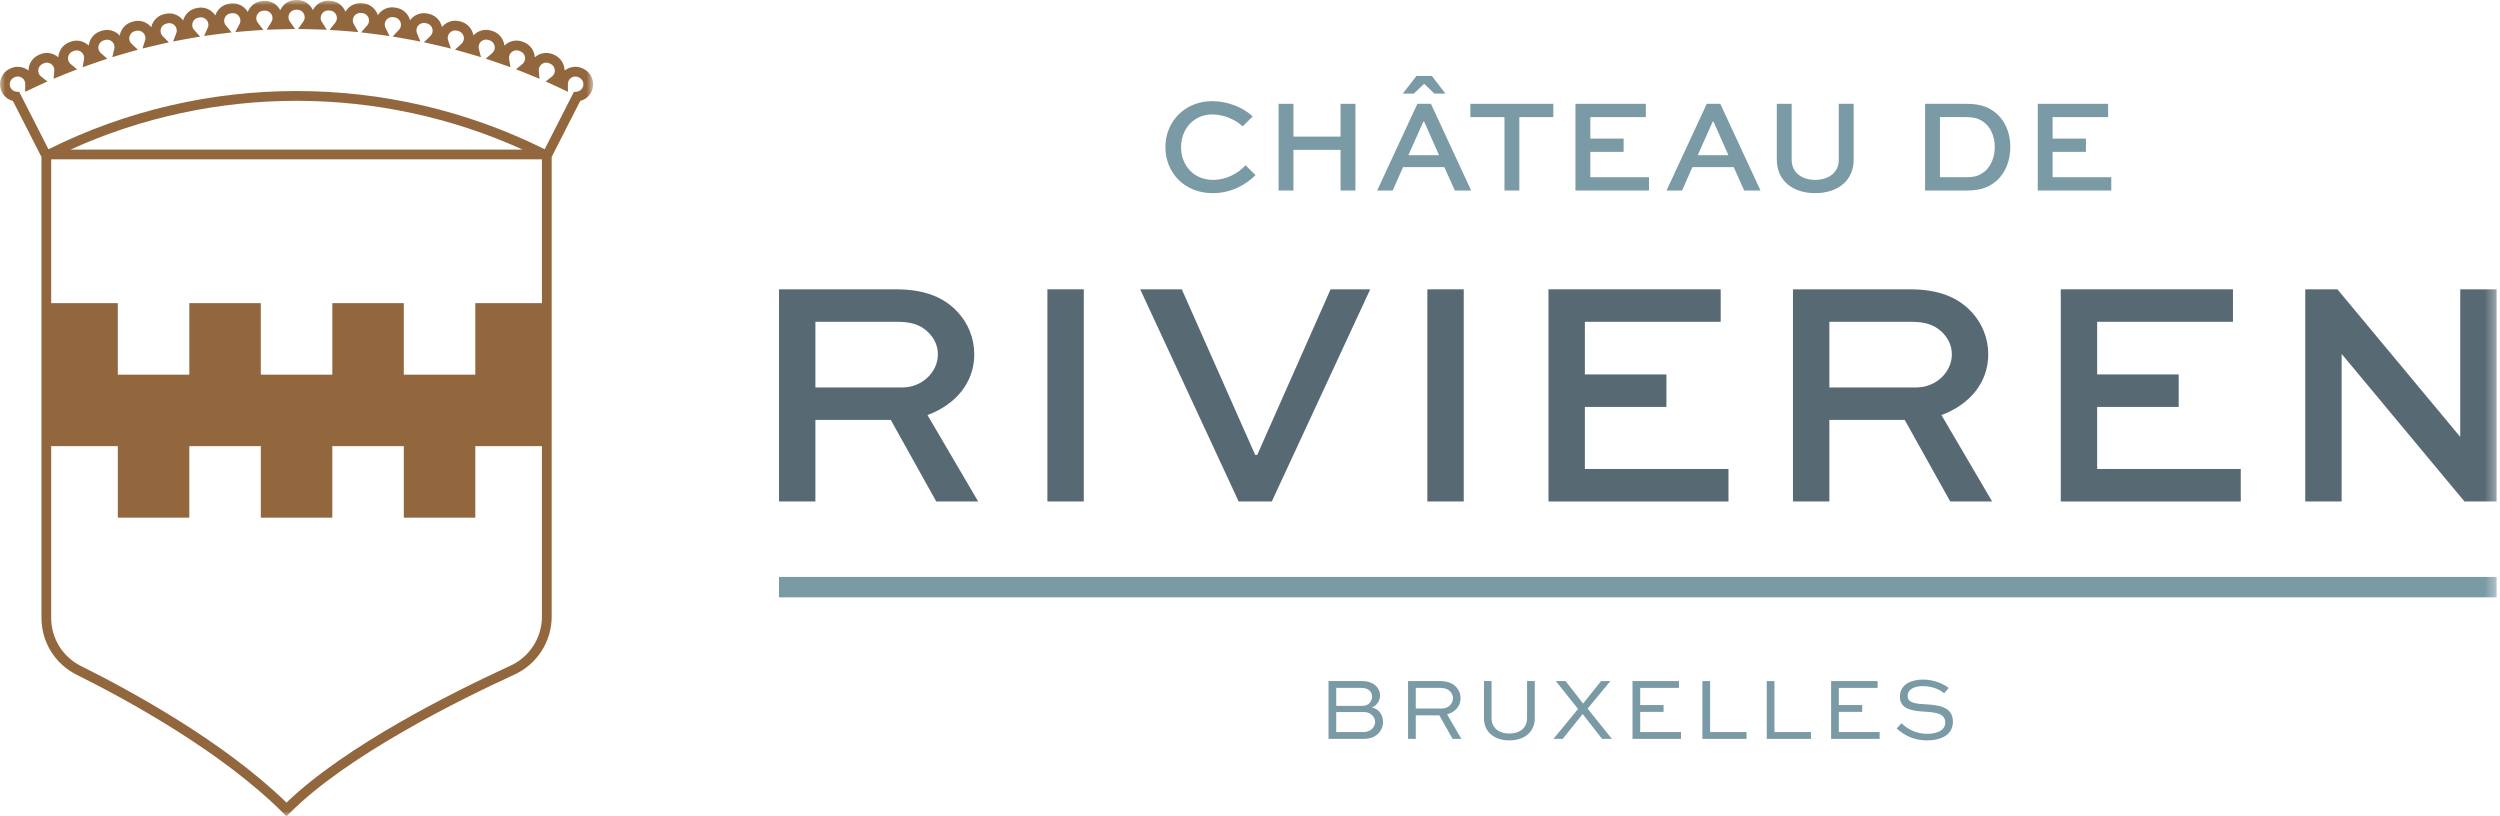
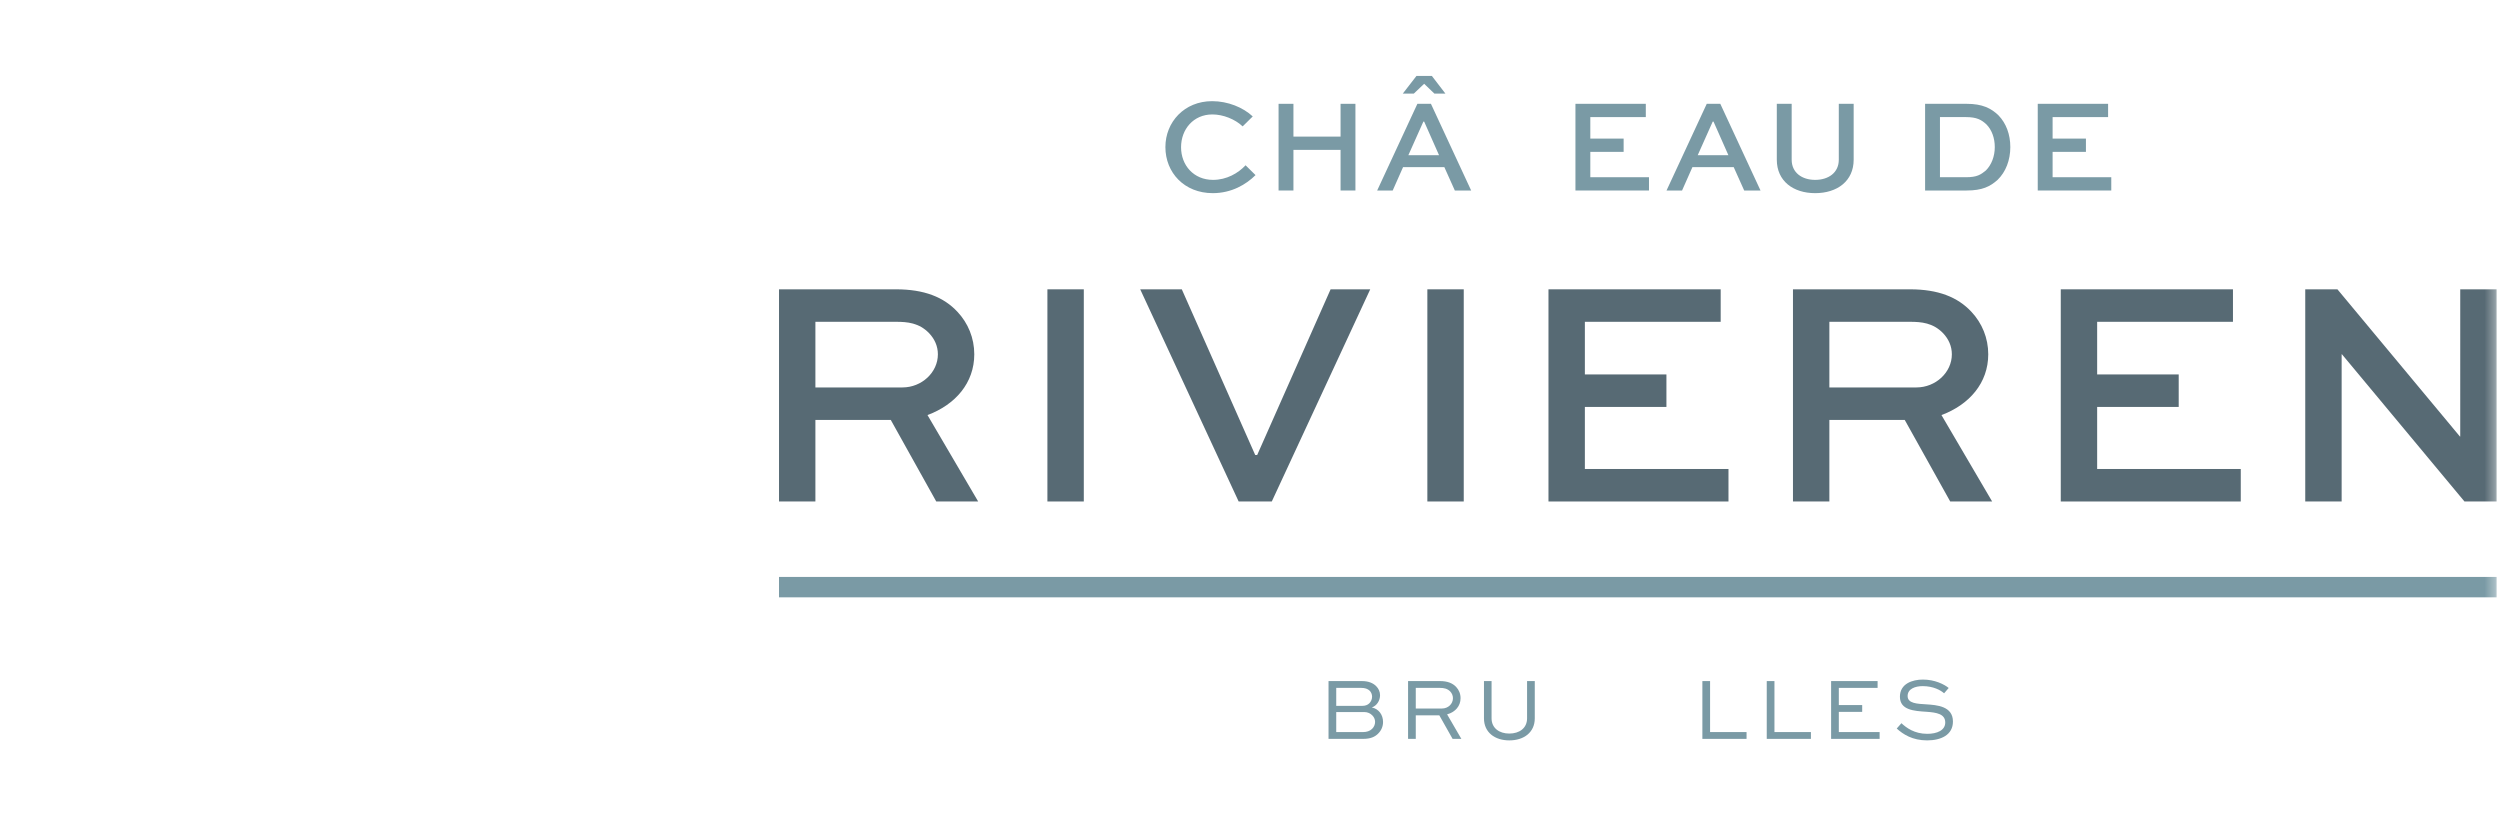
<svg xmlns="http://www.w3.org/2000/svg" width="245" height="80" viewBox="0 0 245 80" fill="none">
  <mask id="mask0" maskUnits="userSpaceOnUse" x="0" y="0" width="59" height="80">
    <path fill-rule="evenodd" clip-rule="evenodd" d="M0 0H58.127V80H0V0Z" fill="white" />
  </mask>
  <g mask="url(#mask0)">
-     <path fill-rule="evenodd" clip-rule="evenodd" d="M57.094 8.591C56.979 8.817 56.758 8.966 56.502 8.988L56.239 9.011L53.378 14.627C45.747 10.823 37.405 8.921 29.063 8.921C20.722 8.921 12.379 10.823 4.749 14.627L1.888 9.011L1.625 8.988C1.369 8.966 1.147 8.817 1.033 8.591C0.85 8.23 0.995 7.788 1.357 7.605L1.41 7.577C1.771 7.395 2.213 7.54 2.396 7.9C2.449 8.005 2.475 8.118 2.474 8.237L2.468 8.998L3.156 8.672C3.414 8.549 3.674 8.429 3.934 8.31L4.649 7.984L4.03 7.5C3.933 7.425 3.859 7.332 3.812 7.224C3.646 6.855 3.812 6.421 4.181 6.255L4.295 6.205C4.665 6.041 5.099 6.208 5.263 6.578C5.314 6.692 5.334 6.816 5.323 6.94L5.253 7.722L5.98 7.423C6.253 7.311 6.527 7.199 6.801 7.091L7.554 6.794L6.93 6.28C6.831 6.198 6.758 6.097 6.713 5.978C6.642 5.795 6.647 5.596 6.727 5.416C6.806 5.237 6.951 5.1 7.134 5.03L7.25 4.985C7.628 4.841 8.053 5.032 8.196 5.41C8.243 5.532 8.255 5.66 8.234 5.79L8.101 6.588L8.863 6.318C9.15 6.217 9.438 6.117 9.726 6.02L10.511 5.756L9.888 5.21C9.789 5.123 9.716 5.011 9.675 4.887C9.615 4.7 9.63 4.502 9.719 4.327C9.808 4.152 9.96 4.023 10.147 3.962L10.264 3.924C10.45 3.864 10.649 3.88 10.823 3.969C10.998 4.059 11.127 4.211 11.187 4.398C11.228 4.525 11.233 4.661 11.201 4.793L11.006 5.599L11.801 5.362C12.1 5.274 12.399 5.187 12.699 5.103L13.512 4.875L12.897 4.296C12.798 4.203 12.727 4.085 12.692 3.954C12.587 3.563 12.819 3.16 13.208 3.055L13.329 3.023C13.518 2.972 13.716 2.999 13.886 3.098C14.055 3.195 14.176 3.354 14.227 3.543C14.262 3.677 14.259 3.817 14.217 3.951L13.963 4.756L14.784 4.557C15.093 4.482 15.402 4.41 15.712 4.34L16.548 4.151L15.947 3.54C15.848 3.44 15.781 3.315 15.752 3.178C15.668 2.783 15.922 2.393 16.318 2.309L16.436 2.284C16.832 2.2 17.223 2.454 17.307 2.849C17.336 2.988 17.324 3.132 17.273 3.264L16.964 4.065L17.806 3.905C18.124 3.845 18.441 3.788 18.759 3.733L19.615 3.586L19.031 2.942C18.934 2.836 18.872 2.706 18.849 2.566C18.786 2.167 19.059 1.79 19.457 1.726L19.572 1.708C19.766 1.678 19.961 1.724 20.121 1.84C20.28 1.955 20.384 2.125 20.414 2.319C20.437 2.462 20.417 2.607 20.357 2.739L19.998 3.527L20.856 3.409C21.181 3.365 21.506 3.322 21.831 3.283L22.702 3.178L22.14 2.504C22.047 2.392 21.989 2.257 21.974 2.113C21.953 1.918 22.01 1.726 22.133 1.574C22.256 1.422 22.431 1.326 22.627 1.306L22.748 1.293C22.942 1.272 23.133 1.328 23.285 1.451C23.438 1.575 23.533 1.75 23.554 1.945C23.569 2.092 23.541 2.238 23.472 2.367L23.058 3.142L23.933 3.068C24.262 3.04 24.592 3.015 24.921 2.992L25.807 2.931L25.268 2.227C25.177 2.108 25.126 1.969 25.117 1.822C25.095 1.418 25.405 1.071 25.809 1.049L25.93 1.042C26.127 1.032 26.314 1.097 26.46 1.229C26.606 1.36 26.692 1.54 26.702 1.736C26.71 1.886 26.674 2.032 26.595 2.159L26.131 2.915L27.018 2.885C27.353 2.873 27.688 2.865 28.023 2.859L28.921 2.843L28.405 2.108C28.318 1.985 28.272 1.84 28.272 1.69C28.271 1.494 28.347 1.31 28.486 1.171C28.624 1.032 28.807 0.955 29.004 0.954L29.127 0.954C29.53 0.954 29.86 1.282 29.861 1.685C29.861 1.837 29.815 1.983 29.727 2.108L29.211 2.844L30.11 2.859C30.448 2.865 30.787 2.874 31.125 2.886L32.031 2.916L31.543 2.152C31.461 2.023 31.421 1.875 31.429 1.723C31.439 1.526 31.525 1.344 31.671 1.212C31.816 1.082 32.001 1.015 32.199 1.027L32.321 1.032C32.726 1.054 33.037 1.4 33.016 1.804C33.008 1.955 32.953 2.099 32.858 2.22L32.294 2.93L33.199 2.992C33.538 3.015 33.877 3.041 34.215 3.069L35.116 3.146L34.671 2.359C34.596 2.226 34.564 2.075 34.579 1.924C34.599 1.729 34.694 1.554 34.846 1.43C34.998 1.306 35.189 1.25 35.384 1.27L35.505 1.282C35.7 1.302 35.876 1.397 35.999 1.549C36.123 1.701 36.18 1.892 36.16 2.087C36.144 2.238 36.083 2.379 35.982 2.494L35.386 3.174L36.284 3.281C36.619 3.322 36.953 3.366 37.288 3.411L38.175 3.533L37.781 2.729C37.714 2.593 37.691 2.442 37.714 2.293C37.745 2.099 37.849 1.928 38.008 1.813C38.166 1.698 38.36 1.65 38.552 1.682L38.675 1.701C38.869 1.732 39.038 1.837 39.154 1.996C39.269 2.154 39.315 2.348 39.284 2.541C39.26 2.688 39.194 2.824 39.091 2.931L38.472 3.579L39.354 3.731C39.681 3.787 40.008 3.846 40.334 3.908L41.199 4.072L40.865 3.258C40.808 3.122 40.795 2.973 40.826 2.828C40.867 2.636 40.979 2.472 41.144 2.365C41.308 2.258 41.504 2.221 41.695 2.262L41.817 2.288C42.008 2.33 42.172 2.443 42.279 2.607C42.385 2.772 42.421 2.968 42.38 3.16C42.349 3.301 42.279 3.429 42.175 3.53L41.546 4.143L42.403 4.337C42.719 4.409 43.036 4.483 43.352 4.559L44.186 4.762L43.916 3.946C43.871 3.81 43.867 3.665 43.904 3.526C44.01 3.136 44.413 2.903 44.804 3.008L44.921 3.04C45.312 3.145 45.544 3.549 45.439 3.939C45.402 4.074 45.329 4.195 45.226 4.289L44.591 4.868L45.418 5.1C45.723 5.186 46.027 5.274 46.33 5.363L47.133 5.602L46.928 4.79C46.895 4.656 46.899 4.516 46.942 4.386C47.068 4.002 47.482 3.791 47.867 3.916L47.982 3.953C48.169 4.014 48.32 4.144 48.409 4.319C48.498 4.493 48.513 4.692 48.452 4.878C48.411 5.005 48.336 5.118 48.235 5.205L47.603 5.751L48.395 6.018C48.684 6.116 48.974 6.216 49.263 6.318L50.028 6.589L49.892 5.789C49.87 5.657 49.882 5.528 49.929 5.405C49.999 5.222 50.136 5.077 50.315 4.997C50.494 4.917 50.694 4.912 50.876 4.981L50.992 5.026C51.369 5.172 51.558 5.597 51.413 5.974C51.366 6.094 51.293 6.196 51.194 6.277L50.566 6.791L51.32 7.089C51.596 7.198 51.87 7.309 52.144 7.422L52.871 7.722L52.801 6.938C52.789 6.813 52.81 6.691 52.861 6.576C53.026 6.206 53.46 6.039 53.829 6.204L53.943 6.254C54.312 6.42 54.477 6.855 54.311 7.224C54.263 7.331 54.19 7.423 54.093 7.499L53.474 7.982L54.188 8.309C54.45 8.428 54.711 8.549 54.971 8.672L55.658 8.997L55.652 8.237C55.651 8.118 55.678 8.005 55.731 7.901C55.913 7.54 56.356 7.395 56.716 7.577L56.77 7.605C57.131 7.788 57.277 8.23 57.094 8.591V8.591ZM50.034 65.233C44.251 67.888 33.815 73.12 28.075 78.656C21.962 72.693 12.876 67.729 7.947 65.276C6.14 64.376 5.016 62.563 5.016 60.544V43.722H11.546V50.729H18.553V43.722H25.56V50.729H32.567V43.722H39.573V50.729H46.58V43.722H53.11V60.43C53.11 62.49 51.903 64.375 50.034 65.233V65.233ZM6.912 14.659C20.948 8.288 37.179 8.288 51.214 14.659H6.912ZM46.58 29.708V36.715H39.573V29.708H32.567V36.715H25.56V29.708H18.553V36.715H11.546V29.708H5.016V15.614H53.11V29.708H46.58ZM57.202 6.754L57.148 6.726C56.539 6.418 55.83 6.515 55.33 6.915C55.325 6.275 54.955 5.663 54.332 5.383L54.217 5.332C53.595 5.055 52.892 5.187 52.413 5.611C52.373 4.971 51.971 4.381 51.334 4.136L51.218 4.091C50.797 3.93 50.339 3.942 49.926 4.126C49.74 4.209 49.574 4.323 49.433 4.461C49.41 4.263 49.352 4.069 49.259 3.886C49.055 3.484 48.706 3.186 48.277 3.047L48.163 3.009C47.514 2.797 46.829 3.001 46.395 3.473C46.29 2.842 45.828 2.296 45.169 2.119L45.052 2.087C44.393 1.912 43.72 2.15 43.311 2.643C43.268 2.449 43.191 2.262 43.08 2.09C42.835 1.711 42.457 1.45 42.017 1.356L41.894 1.33C41.453 1.235 41.002 1.319 40.624 1.565C40.452 1.677 40.305 1.816 40.187 1.975C40.134 1.784 40.046 1.602 39.926 1.436C39.662 1.071 39.271 0.831 38.825 0.76L38.702 0.74C38.257 0.67 37.812 0.776 37.448 1.041C37.281 1.162 37.141 1.309 37.031 1.476C36.968 1.286 36.869 1.107 36.739 0.947C36.455 0.597 36.051 0.379 35.603 0.333L35.482 0.321C35.033 0.274 34.594 0.405 34.244 0.69C34.085 0.82 33.953 0.974 33.852 1.146C33.616 0.551 33.051 0.116 32.37 0.08L32.247 0.074C31.797 0.051 31.366 0.203 31.032 0.504C30.878 0.643 30.753 0.805 30.661 0.984C30.393 0.404 29.804 -7.62939e-05 29.122 -7.62939e-05L29.001 0C28.55 0.002 28.127 0.178 27.809 0.498C27.664 0.644 27.549 0.812 27.466 0.993C27.374 0.816 27.25 0.656 27.097 0.519C26.761 0.217 26.327 0.064 25.879 0.09L25.757 0.096C25.078 0.134 24.514 0.57 24.279 1.165C24.178 0.993 24.045 0.839 23.885 0.709C23.534 0.426 23.095 0.296 22.647 0.344L22.526 0.357C22.078 0.405 21.675 0.624 21.391 0.974C21.261 1.135 21.164 1.315 21.1 1.506C20.99 1.338 20.848 1.19 20.681 1.068C20.315 0.803 19.869 0.696 19.424 0.766L19.308 0.784C18.636 0.891 18.119 1.384 17.948 2.001C17.566 1.485 16.907 1.209 16.239 1.35L16.12 1.376C15.453 1.517 14.962 2.036 14.822 2.661C14.696 2.507 14.542 2.375 14.364 2.272C13.974 2.046 13.52 1.985 13.084 2.101L12.962 2.134C12.305 2.31 11.843 2.854 11.736 3.484C11.602 3.337 11.441 3.214 11.259 3.121C10.858 2.915 10.4 2.877 9.97 3.017L9.851 3.055C9.423 3.194 9.074 3.493 8.869 3.894C8.776 4.077 8.718 4.271 8.695 4.469C8.239 4.021 7.546 3.852 6.91 4.094L6.792 4.139C6.371 4.301 6.038 4.617 5.855 5.029C5.772 5.216 5.724 5.413 5.712 5.613C5.232 5.189 4.53 5.057 3.908 5.333L3.792 5.384C3.17 5.662 2.799 6.273 2.794 6.913C2.293 6.515 1.585 6.419 0.978 6.727L0.925 6.754C0.095 7.174 -0.239 8.192 0.182 9.022C0.404 9.46 0.798 9.772 1.266 9.892L4.063 15.381V60.544C4.063 62.928 5.388 65.068 7.522 66.13C12.49 68.602 21.721 73.648 27.737 79.663L28.074 80L28.411 79.663C33.965 74.109 44.592 68.782 50.432 66.1C52.639 65.087 54.064 62.862 54.064 60.43V15.381L56.861 9.892C57.329 9.772 57.723 9.46 57.945 9.022C58.365 8.192 58.032 7.174 57.202 6.754V6.754Z" fill="#93673D" />
-   </g>
+     </g>
  <path fill-rule="evenodd" clip-rule="evenodd" d="M123.042 17.16C122.131 18.071 120.7 18.929 118.853 18.929C116.056 18.929 114.209 16.912 114.209 14.415C114.209 11.957 116.069 9.914 118.788 9.914C120.336 9.914 121.819 10.525 122.768 11.41L121.78 12.386C121.025 11.67 119.855 11.215 118.814 11.215C116.953 11.215 115.744 12.672 115.744 14.428C115.744 16.197 116.98 17.628 118.879 17.628C120.206 17.628 121.338 16.978 122.066 16.197L123.042 17.16Z" fill="#7A9AA5" />
  <path fill-rule="evenodd" clip-rule="evenodd" d="M125.3 18.669V10.174H126.757V13.387H131.375V10.174H132.832V18.669H131.375V14.688H126.757V18.669H125.3Z" fill="#7A9AA5" />
  <path fill-rule="evenodd" clip-rule="evenodd" d="M138.02 15.208H141.025L139.568 11.917H139.49L138.02 15.208ZM138.813 7.442H140.323L141.65 9.172H140.57L139.568 8.21L138.554 9.172H137.474L138.813 7.442ZM138.904 10.174H140.232L144.173 18.669H142.573L141.546 16.379H137.5L136.485 18.669H134.963L138.904 10.174Z" fill="#7A9AA5" />
-   <path fill-rule="evenodd" clip-rule="evenodd" d="M144.095 10.174H152.226V11.475H148.895V18.669H147.438V11.475H144.095V10.174Z" fill="#7A9AA5" />
  <path fill-rule="evenodd" clip-rule="evenodd" d="M159.116 14.883H155.851V17.368H161.601V18.669H154.394V10.174H161.289V11.475H155.851V13.582H159.116V14.883Z" fill="#7A9AA5" />
  <path fill-rule="evenodd" clip-rule="evenodd" d="M166.377 15.208H169.382L167.925 11.917H167.847L166.377 15.208ZM167.262 10.174H168.589L172.53 18.669H170.931L169.903 16.379H165.857L164.842 18.669H163.32L167.262 10.174Z" fill="#7A9AA5" />
  <path fill-rule="evenodd" clip-rule="evenodd" d="M181.659 10.174V15.651C181.659 17.745 180.046 18.929 177.886 18.929C175.74 18.929 174.127 17.745 174.127 15.651V10.174H175.584V15.651C175.584 16.926 176.598 17.628 177.886 17.628C179.187 17.628 180.202 16.926 180.202 15.651V10.174H181.659Z" fill="#7A9AA5" />
  <path fill-rule="evenodd" clip-rule="evenodd" d="M192.666 17.368C193.745 17.368 194.11 17.12 194.617 16.704C195.164 16.158 195.489 15.326 195.489 14.415C195.489 13.53 195.203 12.737 194.669 12.19C194.188 11.748 193.732 11.475 192.666 11.475H190.116V17.368H192.666ZM188.659 18.669V10.174H192.731C194.266 10.174 195.125 10.603 195.853 11.306C196.607 12.086 197.011 13.179 197.011 14.415C197.011 15.69 196.569 16.848 195.762 17.628C195.033 18.279 194.266 18.669 192.731 18.669H188.659Z" fill="#7A9AA5" />
  <path fill-rule="evenodd" clip-rule="evenodd" d="M204.421 14.883H201.155V17.368H206.905V18.669H199.699V10.174H206.593V11.475H201.155V13.582H204.421V14.883Z" fill="#7A9AA5" />
  <path fill-rule="evenodd" clip-rule="evenodd" d="M79.909 31.537V37.969H88.442C90.321 37.969 91.913 36.504 91.913 34.721C91.913 33.925 91.594 33.225 91.053 32.652C90.066 31.633 88.92 31.537 87.805 31.537H79.909ZM76.343 49.146V28.353H87.805C90.576 28.353 92.486 29.117 93.823 30.55C94.874 31.665 95.479 33.129 95.479 34.721C95.479 37.523 93.632 39.657 90.894 40.676L95.861 49.146H91.753L87.296 41.153H79.909V49.146H76.343Z" fill="#576A74" />
  <mask id="mask1" maskUnits="userSpaceOnUse" x="0" y="0" width="245" height="80">
    <path fill-rule="evenodd" clip-rule="evenodd" d="M0 80H244.669V0H0V80Z" fill="white" />
  </mask>
  <g mask="url(#mask1)">
    <path fill-rule="evenodd" clip-rule="evenodd" d="M102.646 49.145H106.213V28.353H102.646V49.145Z" fill="#576A74" />
    <path fill-rule="evenodd" clip-rule="evenodd" d="M134.283 28.353L124.636 49.145H121.388L111.74 28.353H115.816L123.012 44.592H123.203L130.399 28.353H134.283Z" fill="#576A74" />
    <path fill-rule="evenodd" clip-rule="evenodd" d="M139.881 49.145H143.447V28.353H139.881V49.145Z" fill="#576A74" />
    <path fill-rule="evenodd" clip-rule="evenodd" d="M163.31 39.88H155.317V45.961H169.391V49.146H151.751V28.353H168.627V31.537H155.317V36.695H163.31V39.88Z" fill="#576A74" />
    <path fill-rule="evenodd" clip-rule="evenodd" d="M179.278 31.537V37.969H187.811C189.69 37.969 191.282 36.504 191.282 34.721C191.282 33.925 190.963 33.225 190.422 32.652C189.435 31.633 188.289 31.537 187.174 31.537H179.278ZM175.711 49.146V28.353H187.174C189.945 28.353 191.855 29.117 193.192 30.55C194.243 31.665 194.848 33.129 194.848 34.721C194.848 37.523 193.001 39.657 190.263 40.676L195.23 49.146H191.122L186.664 41.153H179.278V49.146H175.711Z" fill="#576A74" />
    <path fill-rule="evenodd" clip-rule="evenodd" d="M213.513 39.88H205.521V45.961H219.595V49.146H201.955V28.353H218.83V31.537H205.521V36.695H213.513V39.88Z" fill="#576A74" />
    <path fill-rule="evenodd" clip-rule="evenodd" d="M244.669 28.353V49.145H241.517L229.513 34.721H229.481V49.145H225.914V28.353H229.067L241.071 42.777H241.103V28.353H244.669Z" fill="#576A74" />
    <path fill-rule="evenodd" clip-rule="evenodd" d="M130.951 69.781V71.742H133.596C133.926 71.742 134.247 71.646 134.464 71.43C134.655 71.248 134.759 70.996 134.759 70.744C134.759 70.501 134.655 70.276 134.49 70.111C134.299 69.912 134.021 69.781 133.709 69.781H130.951ZM130.951 67.413V69.174H133.51C133.779 69.174 134.021 69.096 134.195 68.923C134.368 68.75 134.464 68.515 134.464 68.272C134.464 68.046 134.377 67.847 134.23 67.691C134.03 67.5 133.761 67.413 133.406 67.413H130.951ZM130.196 72.41V66.746H133.484C134.117 66.746 134.568 66.945 134.863 67.24C135.106 67.483 135.245 67.787 135.245 68.133C135.245 68.68 134.906 69.174 134.438 69.33C135.123 69.469 135.539 70.059 135.539 70.753C135.539 71.16 135.392 71.577 135.028 71.924C134.724 72.21 134.325 72.41 133.57 72.41H130.196Z" fill="#7A9AA5" />
    <path fill-rule="evenodd" clip-rule="evenodd" d="M138.746 67.413V69.435H141.304C141.929 69.435 142.389 68.975 142.389 68.42C142.389 68.168 142.285 67.934 142.12 67.761C141.842 67.483 141.504 67.413 141.114 67.413H138.746ZM137.991 72.41V66.745H141.114C141.842 66.745 142.346 66.945 142.701 67.318C142.979 67.613 143.135 67.994 143.135 68.428C143.135 69.192 142.615 69.79 141.816 70.007L143.213 72.41H142.354L141.053 70.103H138.746V72.41H137.991Z" fill="#7A9AA5" />
    <path fill-rule="evenodd" clip-rule="evenodd" d="M150.408 66.746V70.397C150.408 71.777 149.341 72.558 147.909 72.558C146.495 72.558 145.429 71.777 145.429 70.397V66.746H146.174V70.397C146.174 71.361 146.938 71.889 147.909 71.889C148.898 71.889 149.653 71.361 149.653 70.397V66.746H150.408Z" fill="#7A9AA5" />
-     <path fill-rule="evenodd" clip-rule="evenodd" d="M157.816 66.746L155.586 69.443L157.963 72.41H157L155.1 69.972L153.149 72.41H152.238L154.649 69.478L152.472 66.746H153.426L155.144 68.949L156.905 66.746H157.816Z" fill="#7A9AA5" />
-     <path fill-rule="evenodd" clip-rule="evenodd" d="M163.03 69.764H160.74V71.742H164.739V72.41H159.985V66.745H164.539V67.413H160.74V69.096H163.03V69.764Z" fill="#7A9AA5" />
    <path fill-rule="evenodd" clip-rule="evenodd" d="M167.588 66.746V71.742H171.162V72.41H166.833V66.746H167.588Z" fill="#7A9AA5" />
    <path fill-rule="evenodd" clip-rule="evenodd" d="M173.896 66.746V71.742H177.47V72.41H173.141V66.746H173.896Z" fill="#7A9AA5" />
    <path fill-rule="evenodd" clip-rule="evenodd" d="M182.494 69.764H180.204V71.742H184.203V72.41H179.449V66.745H184.004V67.413H180.204V69.096H182.494V69.764Z" fill="#7A9AA5" />
    <path fill-rule="evenodd" clip-rule="evenodd" d="M190.521 67.943C190.182 67.639 189.463 67.24 188.421 67.24C187.693 67.24 186.947 67.5 186.947 68.212C186.947 68.94 187.884 68.975 188.803 69.027C189.792 69.096 191.388 69.192 191.388 70.71C191.388 72.028 190.217 72.558 188.856 72.558C187.416 72.558 186.496 71.959 185.88 71.395L186.34 70.874C186.817 71.317 187.606 71.915 188.872 71.915C189.836 71.915 190.634 71.569 190.634 70.805C190.634 69.955 189.766 69.825 188.803 69.755C187.58 69.678 186.192 69.591 186.192 68.281C186.192 66.988 187.433 66.598 188.448 66.598C189.619 66.598 190.538 67.067 190.972 67.422L190.521 67.943Z" fill="#7A9AA5" />
    <path d="M76.342 57.539H244.669" stroke="#7A9AA5" stroke-width="2" />
  </g>
</svg>